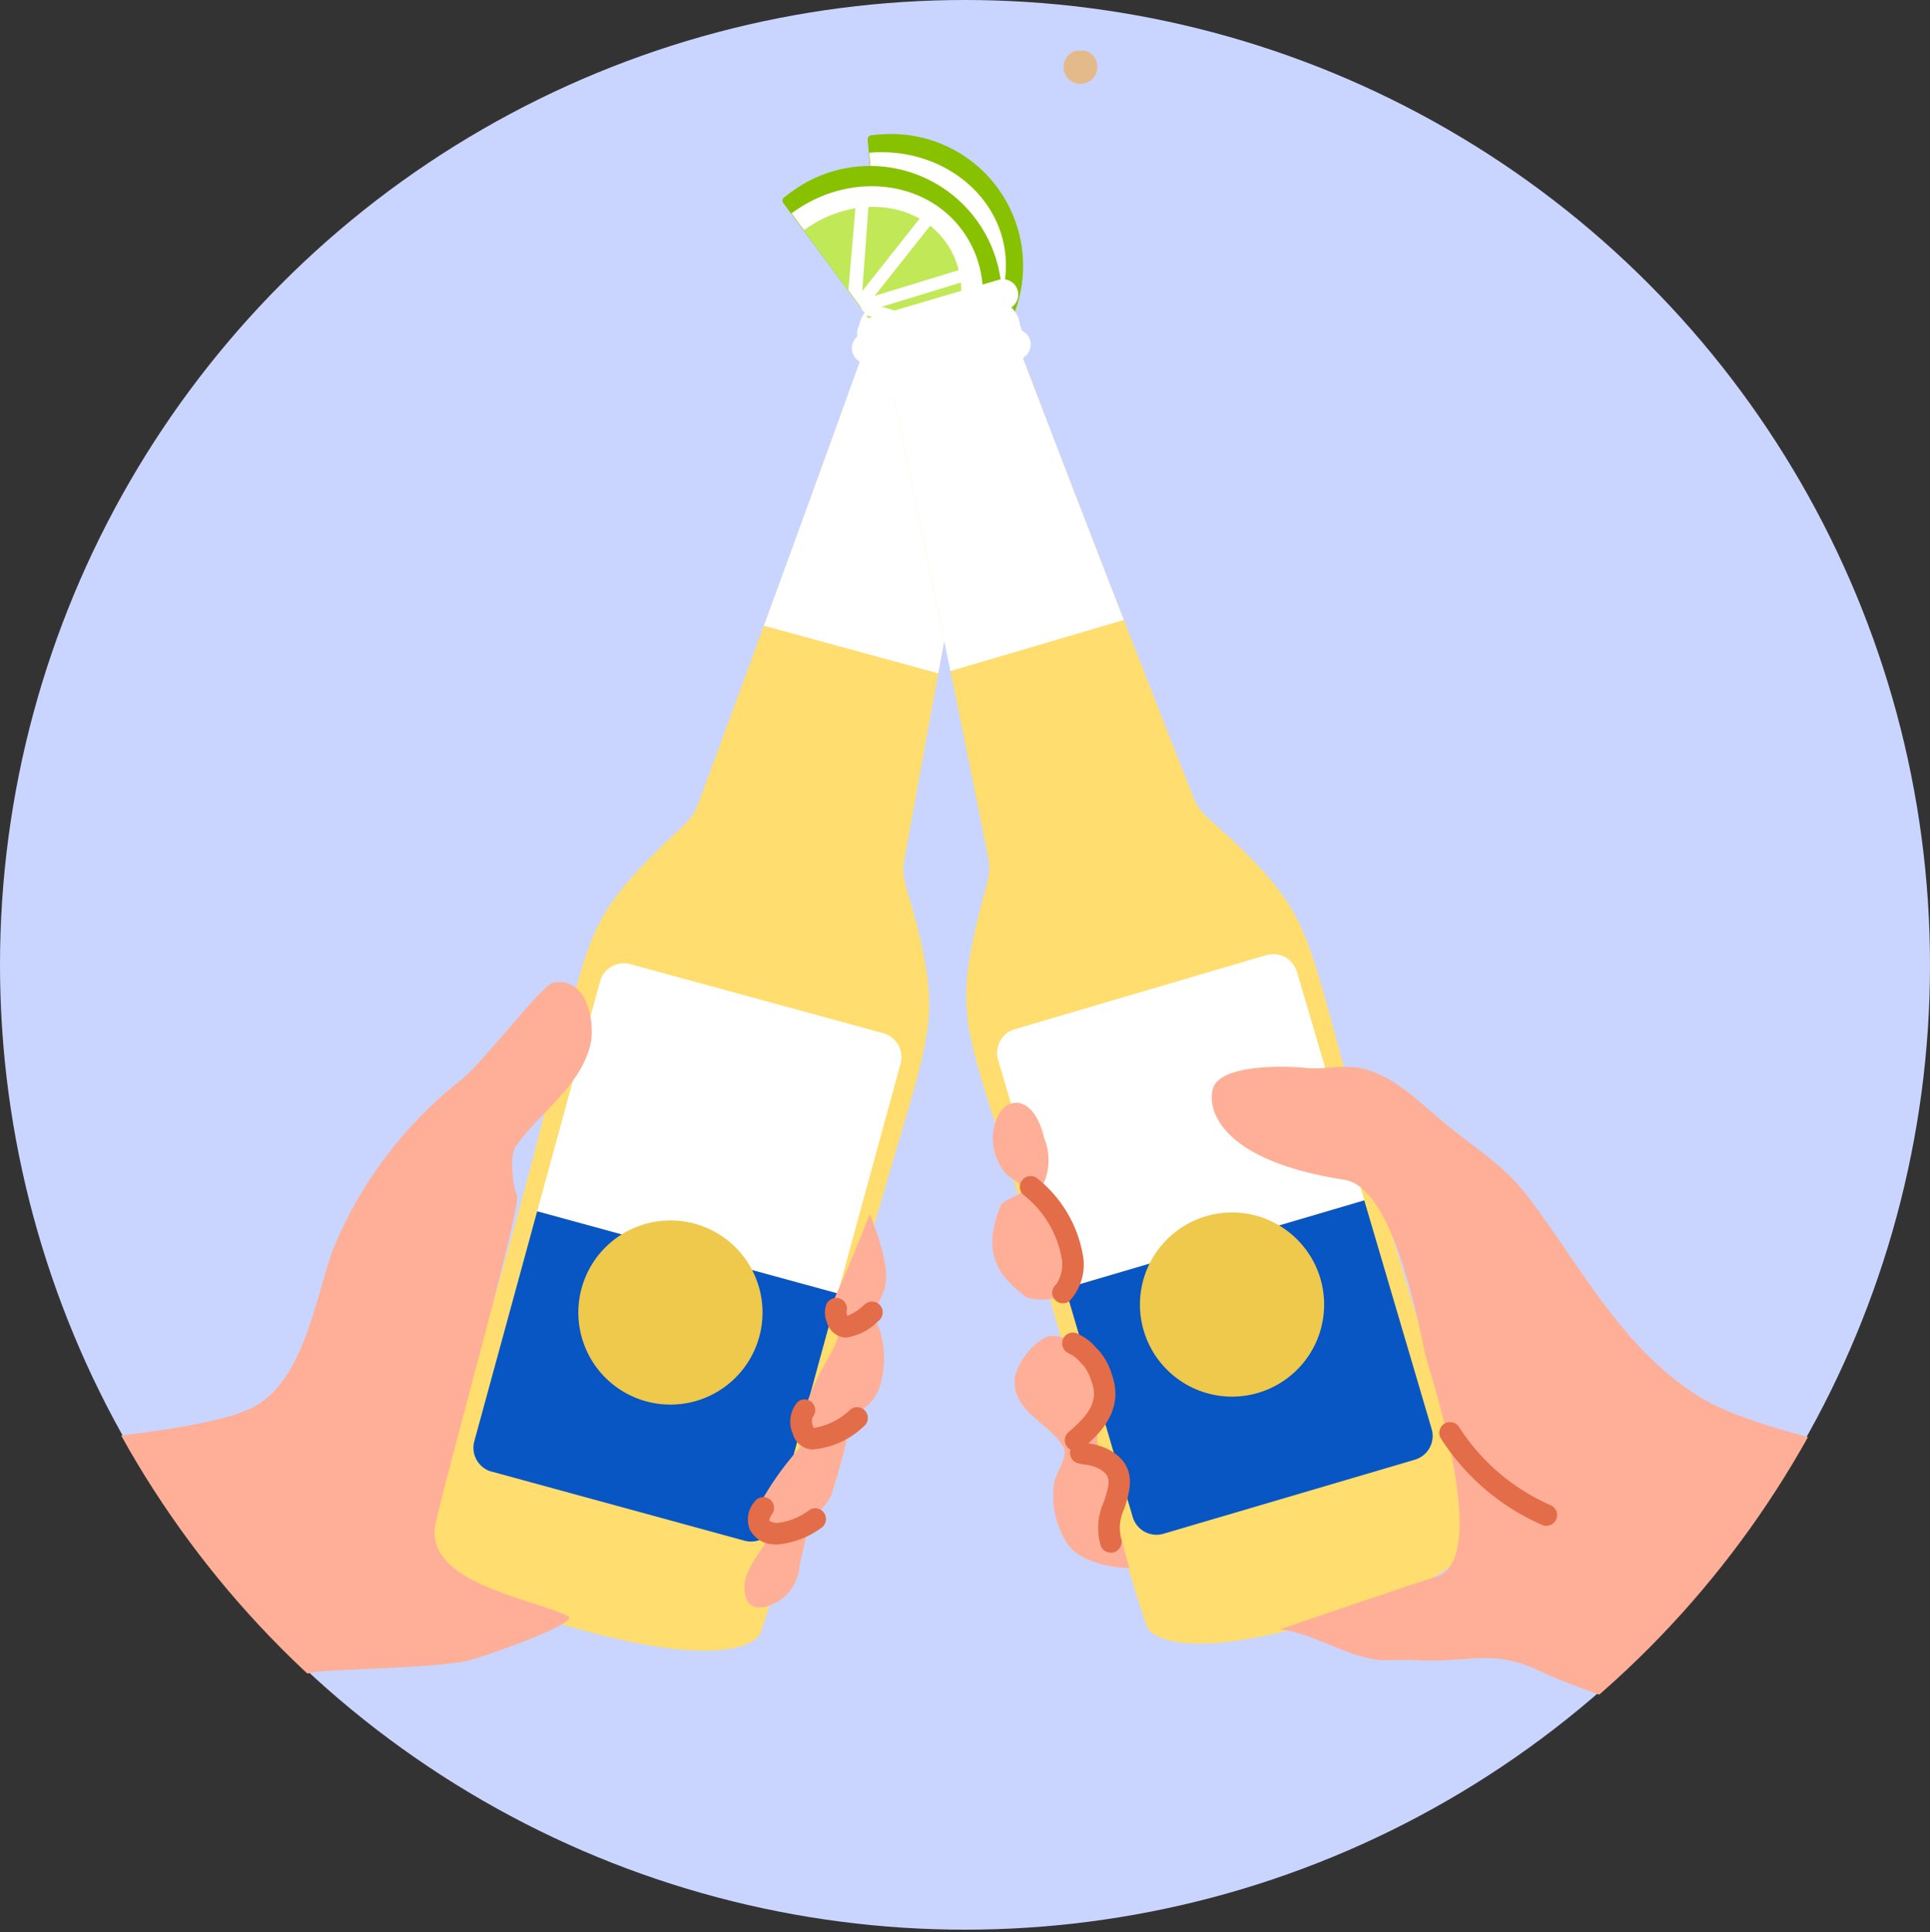
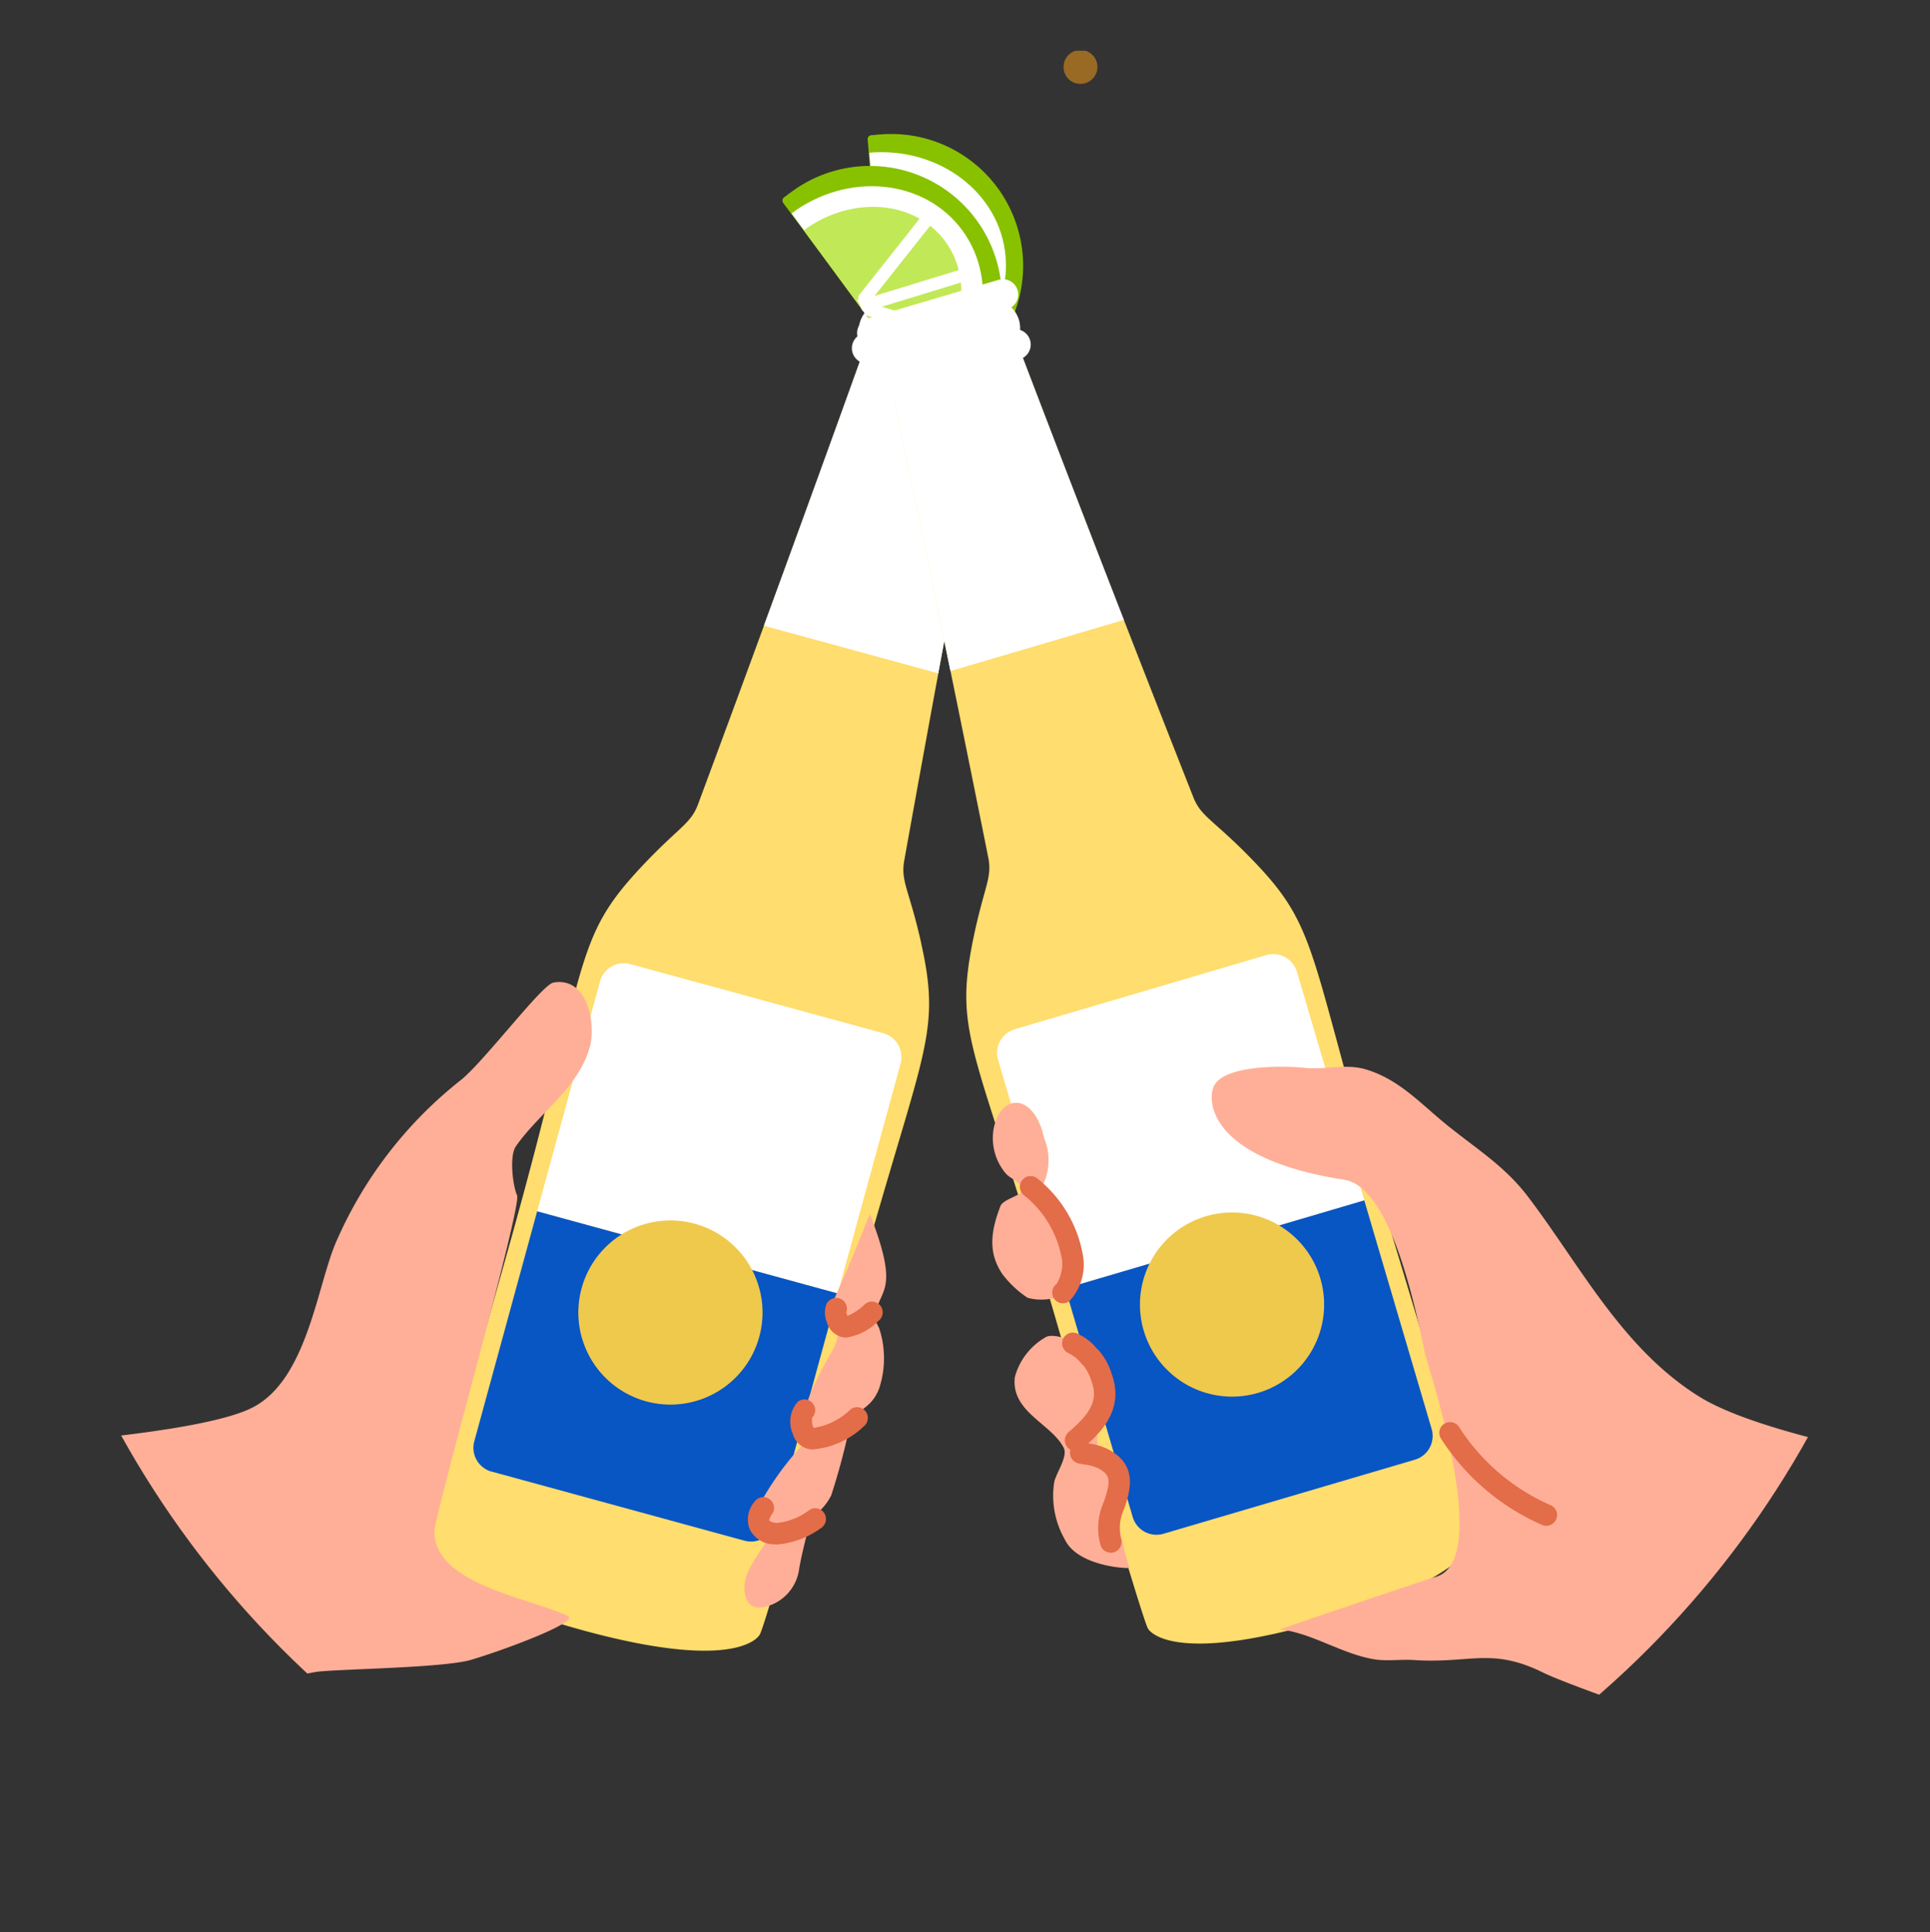
<svg xmlns="http://www.w3.org/2000/svg" width="122" height="122.165" viewBox="0 0 122 122.165">
  <rect x="0" y="0" width="122" height="122.165" fill="#333333" stroke="none" />
  <defs>
    <clipPath id="clip-path">
      <circle id="Elipse_1508" data-name="Elipse 1508" cx="61" cy="61" r="61" transform="translate(163 1291)" fill="#c9d5ff" />
    </clipPath>
    <clipPath id="clip-path-2">
      <rect id="Rectángulo_8094" data-name="Rectángulo 8094" width="210" height="142.697" fill="none" />
    </clipPath>
    <clipPath id="clip-path-4">
      <rect id="Rectángulo_8089" data-name="Rectángulo 8089" width="2.14" height="2.095" fill="none" />
    </clipPath>
    <clipPath id="clip-path-5">
      <rect id="Rectángulo_8090" data-name="Rectángulo 8090" width="1.908" height="1.868" fill="none" />
    </clipPath>
    <clipPath id="clip-path-6">
      <rect id="Rectángulo_8091" data-name="Rectángulo 8091" width="4.628" height="4.528" fill="none" />
    </clipPath>
  </defs>
  <g id="Grupo_38167" data-name="Grupo 38167" transform="translate(-163 -1290.835)">
    <g id="Grupo_21083" data-name="Grupo 21083" transform="translate(163 1290.835)">
-       <circle id="Elipse_1370" data-name="Elipse 1370" cx="61" cy="61" r="61" fill="#c9d5ff" />
-     </g>
+       </g>
    <g id="Grupo_38166" data-name="Grupo 38166">
      <g id="Enmascarar_grupo_23756" data-name="Enmascarar grupo 23756" clip-path="url(#clip-path)">
        <g id="Grupo_24212" data-name="Grupo 24212" transform="translate(116.75 1276)">
          <g id="Grupo_24211" data-name="Grupo 24211" clip-path="url(#clip-path-2)">
            <g id="Grupo_24210" data-name="Grupo 24210" transform="translate(0 0)">
              <g id="Grupo_24209" data-name="Grupo 24209" clip-path="url(#clip-path-2)">
                <path id="Trazado_23484" data-name="Trazado 23484" d="M1079.69,265.685a.243.243,0,0,1-.268-.216c0-.005,0-.011,0-.016l-1.351-16.1a.258.258,0,0,1,.224-.273l.373-.026a.244.244,0,0,1,.262.226s0,.007,0,.011l1.359,16.094a.253.253,0,0,1-.234.27h0Z" transform="translate(-976.974 -225.697)" fill="#88c100" />
                <path id="Trazado_23485" data-name="Trazado 23485" d="M1083.778,248.572a8.337,8.337,0,0,1,1.913,16.564q-.334.039-.67.05Z" transform="translate(-982.147 -225.211)" fill="#88c100" />
                <path id="Trazado_23486" data-name="Trazado 23486" d="M1079.145,260.822c4.426-.383,8.288,2.558,8.619,6.57s-2.969,7.548-7.395,7.923Z" transform="translate(-977.948 -236.333)" fill="#fff" />
-                 <path id="Trazado_23487" data-name="Trazado 23487" d="M1080.219,274.957c3.743-.3,6.982,2.071,7.238,5.307s-2.567,6.083-6.308,6.377Z" transform="translate(-978.922 -249.15)" fill="#c1e856" />
                <path id="Trazado_23488" data-name="Trazado 23488" d="M1085.65,333.691l4.681,5.212a.279.279,0,0,1,.017.386l-.226.2a.281.281,0,0,1-.388-.057l-4.134-4.6Z" transform="translate(-983.797 -302.399)" fill="#fff" />
                <path id="Trazado_23489" data-name="Trazado 23489" d="M1085.491,335.935a.259.259,0,0,1,.326-.168h0l6.237,1.633a.258.258,0,0,1,.2.3l-.071.3a.265.265,0,0,1-.33.163l-6.24-1.635a.258.258,0,0,1-.208-.3h0Z" transform="translate(-983.621 -304.269)" fill="#fff" />
                <path id="Trazado_23490" data-name="Trazado 23490" d="M1087.039,310.875a.266.266,0,0,1,.164-.326l6.061-2.2a.265.265,0,0,1,.348.139l.1.287a.254.254,0,0,1-.156.323l-.008,0-6.066,2.195a.25.25,0,0,1-.331-.124l-.007-.017Z" transform="translate(-985.092 -279.418)" fill="#fff" />
                <path id="Trazado_23491" data-name="Trazado 23491" d="M1084.57,276.51l3.638-4.895a.307.307,0,0,1,.4-.119l.245.178a.314.314,0,0,1,0,.419l-4.17,5.768Z" transform="translate(-982.865 -246.007)" fill="#fff" />
                <path id="Trazado_23492" data-name="Trazado 23492" d="M813.3,393.22c-.755-3.4-1.317-3.922-1.078-5.252,2.889-16.092,5.45-29.4,5.45-29.4,1.315-3.233.58-5.014.58-5.014l-2.942-.8-.87-.238-2.942-.8a4.544,4.544,0,0,0-2.05,4.612s-4.566,12.76-10.263,28.085c-.471,1.264-1.221,1.431-3.6,3.973-4.4,4.7-3.273,5.931-8.45,24.342s-4.976,18.467-4.976,18.467-.219,2.716,9.755,5.441,11.167.277,11.167.277.268.073,5.176-18.413,6.437-18.985,5.041-25.273" transform="translate(-708.812 -318.726)" fill="#ffdd6e" />
                <path id="Trazado_23493" data-name="Trazado 23493" d="M1074.724,361.6l5.694,1.555a1.832,1.832,0,0,1-.965,3.534l-5.694-1.555a1.832,1.832,0,1,1,.965-3.534" transform="translate(-971.844 -327.63)" fill="#fff" />
                <path id="Trazado_23494" data-name="Trazado 23494" d="M1014.26,400.89s-2.5,6.977-6.1,16.8l11.023,3.012c1.9-10.291,3.3-17.561,3.3-17.561a65.967,65.967,0,0,0-8.223-2.247" transform="translate(-913.624 -363.296)" fill="#fff" />
-                 <path id="Trazado_23495" data-name="Trazado 23495" d="M1081.835,352.3l-8.293-2.263a.97.97,0,0,1,.512-1.871l8.293,2.263a.97.97,0,1,1-.512,1.871" transform="translate(-972.225 -315.488)" fill="#fff" />
                <path id="Trazado_23496" data-name="Trazado 23496" d="M1075.848,386.627l-7.821-2.138a.97.97,0,0,1,.512-1.871l7.82,2.138a.97.97,0,0,1-.512,1.871" transform="translate(-967.227 -346.707)" fill="#fff" />
                <path id="Trazado_23497" data-name="Trazado 23497" d="M878.267,813.946a1.564,1.564,0,0,0-1.092-1.915l-15.993-4.371a1.564,1.564,0,0,0-1.915,1.093l-3.974,14.539,19,5.194Z" transform="translate(-775.088 -731.872)" fill="#fff" />
                <path id="Trazado_23498" data-name="Trazado 23498" d="M813.481,991.31l15.993,4.371a1.564,1.564,0,0,0,1.915-1.092l3.974-14.539-19-5.193L812.389,989.4a1.564,1.564,0,0,0,1.093,1.915" transform="translate(-736.158 -883.439)" fill="#0855c4" />
                <path id="Trazado_23499" data-name="Trazado 23499" d="M885.405,982.174a5.821,5.821,0,1,1-1.192,8.145,5.821,5.821,0,0,1,1.192-8.145" transform="translate(-800.252 -889.026)" fill="#efc94c" />
                <path id="Trazado_23500" data-name="Trazado 23500" d="M1030.662,302.134a.243.243,0,0,1-.341-.043l-.009-.013-9.612-12.99a.258.258,0,0,1,.047-.35l.3-.218a.244.244,0,0,1,.341.054l.006.009,9.614,12.978a.253.253,0,0,1-.057.352h0Z" transform="translate(-924.94 -261.422)" fill="#88c100" />
                <path id="Trazado_23501" data-name="Trazado 23501" d="M1024.367,272.03a8.337,8.337,0,1,1,10.332,13.087q-.264.208-.544.395Z" transform="translate(-928.307 -244.894)" fill="#88c100" />
                <path id="Trazado_23502" data-name="Trazado 23502" d="M1026.75,285.45c3.564-2.652,8.4-2.179,10.786,1.06s1.441,7.982-2.128,10.626Z" transform="translate(-930.467 -257.126)" fill="#fff" />
                <path id="Trazado_23503" data-name="Trazado 23503" d="M1035.049,299.141c3.029-2.219,7.028-1.907,8.947.712s1.012,6.524-2.016,8.74Z" transform="translate(-937.988 -269.749)" fill="#c1e856" />
                <path id="Trazado_23504" data-name="Trazado 23504" d="M1070.822,360.085l6.721,1.974a.279.279,0,0,1,.217.319l-.087.289a.281.281,0,0,1-.36.156l-5.935-1.741Z" transform="translate(-970.406 -326.318)" fill="#fff" />
                <path id="Trazado_23505" data-name="Trazado 23505" d="M1073,341.936a.259.259,0,0,1,.189-.315h0l6.165-1.888a.258.258,0,0,1,.33.15l.1.294a.265.265,0,0,1-.2.312l-6.168,1.889a.258.258,0,0,1-.335-.146h0Z" transform="translate(-972.375 -307.859)" fill="#fff" />
                <path id="Trazado_23506" data-name="Trazado 23506" d="M1071.742,307.617a.265.265,0,0,1-.031-.363l4-5.053a.265.265,0,0,1,.369-.064l.236.192a.254.254,0,0,1,.037.357l-.005.006-4.007,5.055a.25.25,0,0,1-.347.069l-.015-.011Z" transform="translate(-971.159 -273.76)" fill="#fff" />
-                 <path id="Trazado_23507" data-name="Trazado 23507" d="M1065.072,292.007l.523-6.076a.307.307,0,0,1,.28-.313l.3.022a.314.314,0,0,1,.22.357l-.517,7.1Z" transform="translate(-965.195 -258.833)" fill="#fff" />
                <path id="Trazado_23508" data-name="Trazado 23508" d="M1106.759,385.986c-2.429-2.5-3.182-2.645-3.677-3.9-6-15.209-10.814-27.878-10.814-27.878-.58-3.441-2.141-4.57-2.141-4.57l-2.925.862-.865.254-2.925.862a4.543,4.543,0,0,0,.679,5s2.822,13.256,6.028,29.287c.264,1.323-.287,1.859-.975,5.272-1.272,6.313.332,6.766,5.6,25.15s5.472,18.326,5.472,18.326,1.241,2.426,11.159-.5,9.646-5.633,9.646-5.633.266-.079-5.273-18.386-4.5-19.535-8.993-24.15" transform="translate(-981.398 -316.849)" fill="#ffdd6e" />
                <path id="Trazado_23509" data-name="Trazado 23509" d="M1082.442,361.745l5.661-1.669a1.832,1.832,0,1,1,1.036,3.514l-5.661,1.669a1.832,1.832,0,1,1-1.036-3.514" transform="translate(-979.745 -326.241)" fill="#fff" />
                <path id="Trazado_23510" data-name="Trazado 23510" d="M1095.1,400.783s1.543,7.247,3.641,17.493l10.961-3.23c-3.795-9.752-6.425-16.673-6.425-16.673a65.966,65.966,0,0,0-8.177,2.41" transform="translate(-992.411 -361.015)" fill="#fff" />
                <path id="Trazado_23511" data-name="Trazado 23511" d="M1080.469,348.345l-8.244,2.433a.97.97,0,1,1-.548-1.861l8.244-2.433a.97.97,0,1,1,.548,1.861" transform="translate(-970.55 -313.957)" fill="#fff" />
                <path id="Trazado_23512" data-name="Trazado 23512" d="M1093.414,382.065l-7.777,2.291a.97.97,0,0,1-.548-1.861l7.777-2.291a.97.97,0,0,1,.548,1.861" transform="translate(-982.705 -344.515)" fill="#fff" />
                <path id="Trazado_23513" data-name="Trazado 23513" d="M1184.252,802.566a1.564,1.564,0,0,0-1.936-1.055l-15.9,4.686a1.564,1.564,0,0,0-1.055,1.936l4.26,14.458,18.894-5.567Z" transform="translate(-1056.02 -726.292)" fill="#fff" />
                <path id="Trazado_23514" data-name="Trazado 23514" d="M1217.573,988.6l15.9-4.686a1.564,1.564,0,0,0,1.055-1.936l-4.26-14.458-18.894,5.567,4.26,14.458a1.564,1.564,0,0,0,1.936,1.055" transform="translate(-1097.78 -876.795)" fill="#0855c4" />
                <path id="Trazado_23515" data-name="Trazado 23515" d="M1262,979.319a5.821,5.821,0,1,1,3.266,7.556,5.821,5.821,0,0,1-3.266-7.556" transform="translate(-1143.281 -884.151)" fill="#efc94c" />
                <g id="Grupo_24199" data-name="Grupo 24199" transform="translate(113.481 18.043)" opacity="0.5" style="mix-blend-mode: normal;isolation: isolate">
                  <g id="Grupo_24198" data-name="Grupo 24198">
                    <g id="Grupo_24197" data-name="Grupo 24197" clip-path="url(#clip-path-4)">
                      <path id="Trazado_23516" data-name="Trazado 23516" d="M1210.143,193.45a1.07,1.07,0,1,1,1.07,1.047,1.059,1.059,0,0,1-1.07-1.047" transform="translate(-1210.143 -192.403)" fill="#fea116" />
                    </g>
                  </g>
                </g>
                <g id="Grupo_24202" data-name="Grupo 24202" transform="translate(102.256 12.82)" opacity="0.5" style="mix-blend-mode: normal;isolation: isolate">
                  <g id="Grupo_24201" data-name="Grupo 24201">
                    <g id="Grupo_24200" data-name="Grupo 24200" clip-path="url(#clip-path-5)">
                      <path id="Trazado_23517" data-name="Trazado 23517" d="M1090.445,137.646a.954.954,0,1,1,.954.934.944.944,0,0,1-.954-.934" transform="translate(-1090.444 -136.712)" fill="#fea116" />
                    </g>
                  </g>
                </g>
                <g id="Grupo_24205" data-name="Grupo 24205" transform="translate(108.524 0)" opacity="0.5" style="mix-blend-mode: normal;isolation: isolate">
                  <g id="Grupo_24204" data-name="Grupo 24204">
                    <g id="Grupo_24203" data-name="Grupo 24203" clip-path="url(#clip-path-6)">
                      <path id="Trazado_23518" data-name="Trazado 23518" d="M1157.278,2.26a2.314,2.314,0,0,1,4.628,0,2.314,2.314,0,0,1-4.628,0" transform="translate(-1157.278 0.005)" fill="#fea116" />
                    </g>
                  </g>
                </g>
                <g id="Grupo_24208" data-name="Grupo 24208" transform="translate(89.288 1.213)" opacity="0.5" style="mix-blend-mode: normal;isolation: isolate">
                  <g id="Grupo_24207" data-name="Grupo 24207">
                    <g id="Grupo_24206" data-name="Grupo 24206" clip-path="url(#clip-path-6)">
-                       <path id="Trazado_23519" data-name="Trazado 23519" d="M952.152,15.19a2.314,2.314,0,1,1,2.314,2.265,2.29,2.29,0,0,1-2.314-2.265" transform="translate(-952.152 -12.925)" fill="#fea116" />
-                     </g>
+                       </g>
                  </g>
                </g>
                <path id="Trazado_23520" data-name="Trazado 23520" d="M81.222,820.367c-.706.127-4.253,4.832-5.794,6.122a26.384,26.384,0,0,0-7.863,10.116c-1.252,2.711-1.818,8.761-5.307,10.6C54.848,851.114,0,851.092,0,851.092l.046,29.578S63.4,864.227,66.367,863.925c1.778-.181,7.959-.24,9.68-.751,2.067-.614,6.876-2.4,6.1-2.767-2.51-1.168-8.536-2.042-8.434-5.4.032-1.05,5.54-20.479,5.222-21.194-.271-.611-.5-2.486-.074-3.1,1.473-2.119,4-3.717,4.688-6.336.36-1.36-.12-4.411-2.323-4.014m20.014,14.648c-.011-.027-.884,2.218-1.486,3.6-.128.3-.773,1.764-.812,1.854a2.085,2.085,0,0,0,.114,1.539c.36.6.006,1.3-.344,1.9-2.864,4.941-1.094,4.953-1.757,5.706a19,19,0,0,0-2.472,3.356c-1.094,2.016.467,2.025.436,2.229-.093.612-1.6,2.126-1.611,3.332s.606,1.448,1.272,1.308a2.84,2.84,0,0,0,2.185-2.389c.083-.572.424-2,.582-2.532.309-1.052.912-1.07,1.447-2.135a42.7,42.7,0,0,0,1.127-4.18c.433-1.472,1.288-1.072,1.891-2.545a6.063,6.063,0,0,0,.012-3.84c-.179-.377-.281-.459-.218-.9.235-1.628,1.557-1.374-.366-6.311" transform="translate(0 -743.405)" fill="#ffaf97" />
                <path id="Trazado_23521" data-name="Trazado 23521" d="M1176.241,878.4c-.575.862-.551,4.692,8.165,6.045,1.547.24,3.419,2.5,5.088,10.906.167.842,4.384,13.152.7,14.2-.816.232-9.87,3.317-9.85,3.32,2.02.226,3.891,1.544,5.949,1.89.8.134,1.7-.005,2.508.048,3.59.237,4.9-.818,8.165.787,5.262,2.583,66.218,22.129,66.218,22.129l-.18-30.2s-46.973-3.648-56.152-9.37c-4.894-3.051-7.51-8.284-10.843-12.661-1.536-2.017-3.43-3.114-5.366-4.724-1.541-1.281-2.817-2.663-4.8-3.283-1.336-.418-2.62.03-3.974-.121-.812-.091-4.751-.281-5.633,1.042m-12.411,1.182c-.65-.1-1.289.415-1.551,1.5a3.458,3.458,0,0,0,.751,2.968c.266.309.985.556,1.054.993.06.382-1.221.586-1.405,1.066-.6,1.569-.8,2.93.133,4.3a6.562,6.562,0,0,0,1.587,1.49,3.326,3.326,0,0,0,2.568-.352,3.748,3.748,0,0,0-.182-4.071c-.543-.962-1.841-1.75-1.417-2.7a3.671,3.671,0,0,0,.073-2.992c-.3-1.376-.961-2.1-1.612-2.205m1.677,14.834a4.134,4.134,0,0,0-1.914,2.508c-.247,2.2,2.294,2.918,3.089,4.458.279.54-.458,1.577-.593,2.144a5.571,5.571,0,0,0,.654,3.635c.814,1.749,4.049,1.873,4.089,1.816a21.113,21.113,0,0,1-.661-2.809c.442-1.923.315-3.457-.351-3.816-1.282-.693-.93-1.09-1.032-1.78s.69-2.018.171-4.217c-.333-1.416-2.876-2.377-3.453-1.938" transform="translate(-1053.188 -795.022)" fill="#ffaf97" />
                <path id="Trazado_23522" data-name="Trazado 23522" d="M1470.193,1123.52a.677.677,0,0,1-.266-.055,14.465,14.465,0,0,1-6.392-5.454.678.678,0,0,1,1.136-.742,13.113,13.113,0,0,0,5.79,4.948.678.678,0,0,1-.267,1.3" transform="translate(-1326.192 -1012.218)" fill="#e36c49" />
                <path id="Trazado_23523" data-name="Trazado 23523" d="M1027.43,1104.731h-.017a1.353,1.353,0,0,1-1.235-1.01,1.888,1.888,0,0,1,.329-2.012.678.678,0,0,1,.91,1,1.04,1.04,0,0,0,.085.659,4.275,4.275,0,0,0,2.318-1.157.678.678,0,1,1,.863,1.047,5.288,5.288,0,0,1-3.253,1.469" transform="translate(-929.821 -998.255)" fill="#e36c49" />
                <path id="Trazado_23524" data-name="Trazado 23524" d="M999.161,1170.556c-.063,0-.124,0-.183-.008a1.748,1.748,0,0,1-1.562-.937,1.713,1.713,0,0,1,.3-1.761.678.678,0,0,1,1.108.784c-.18.255-.179.4-.171.413s.122.119.459.151a4.061,4.061,0,0,0,1.988-.76.679.679,0,1,1,.862,1.048,5.515,5.515,0,0,1-2.8,1.071" transform="translate(-903.769 -1058.075)" fill="#e36c49" />
                <path id="Trazado_23525" data-name="Trazado 23525" d="M1050.55,1035.743a1.3,1.3,0,0,1-.364-.052,1.357,1.357,0,0,1-.9-.976,1.487,1.487,0,0,1-.009-1.078.678.678,0,0,1,1.259.5,1.209,1.209,0,0,0,.043.163.659.659,0,0,0,.029.075,3.563,3.563,0,0,0,1.07-.711l.069-.057a.679.679,0,0,1,.863,1.047l-.067.055a3.548,3.548,0,0,1-1.989,1.03" transform="translate(-950.787 -936.344)" fill="#e36c49" />
                <path id="Trazado_23526" data-name="Trazado 23526" d="M1183.46,959.171a.678.678,0,0,1-.4-1.226,2.482,2.482,0,0,0,.348-1.457,6.567,6.567,0,0,0-2.4-4.137.678.678,0,0,1,.815-1.085,7.934,7.934,0,0,1,2.93,5.075,3.378,3.378,0,0,1-.895,2.7.676.676,0,0,1-.4.131" transform="translate(-1070.017 -861.938)" fill="#e36c49" />
                <path id="Trazado_23527" data-name="Trazado 23527" d="M1210.059,1064.164a.678.678,0,0,1-.442-1.194c1.3-1.112,1.913-1.953,1.448-3.211a3.1,3.1,0,0,0-.48-.965l-.183-.185a2.167,2.167,0,0,0-.736-.6l-.094-.05a.678.678,0,1,1,.638-1.2l.092.048a3.219,3.219,0,0,1,1.066.843l.181.183a4,4,0,0,1,.788,1.447c.881,2.387-.887,3.9-1.837,4.716a.677.677,0,0,1-.441.163" transform="translate(-1095.819 -957.594)" fill="#e36c49" />
                <path id="Trazado_23528" data-name="Trazado 23528" d="M1217.039,1137.475a.678.678,0,0,1-.629-.423,3.984,3.984,0,0,1,.2-2.808c.4-1.241.5-1.693-.446-2.144a2.926,2.926,0,0,0-.781-.2c-.122-.021-.247-.042-.374-.068a.678.678,0,1,1,.271-1.33c.112.023.222.041.329.059a4.057,4.057,0,0,1,1.141.317c2.063.987,1.514,2.672,1.151,3.788a2.928,2.928,0,0,0-.229,1.877.679.679,0,0,1-.628.934" transform="translate(-1100.575 -1024.474)" fill="#e36c49" />
              </g>
            </g>
          </g>
        </g>
      </g>
    </g>
  </g>
</svg>